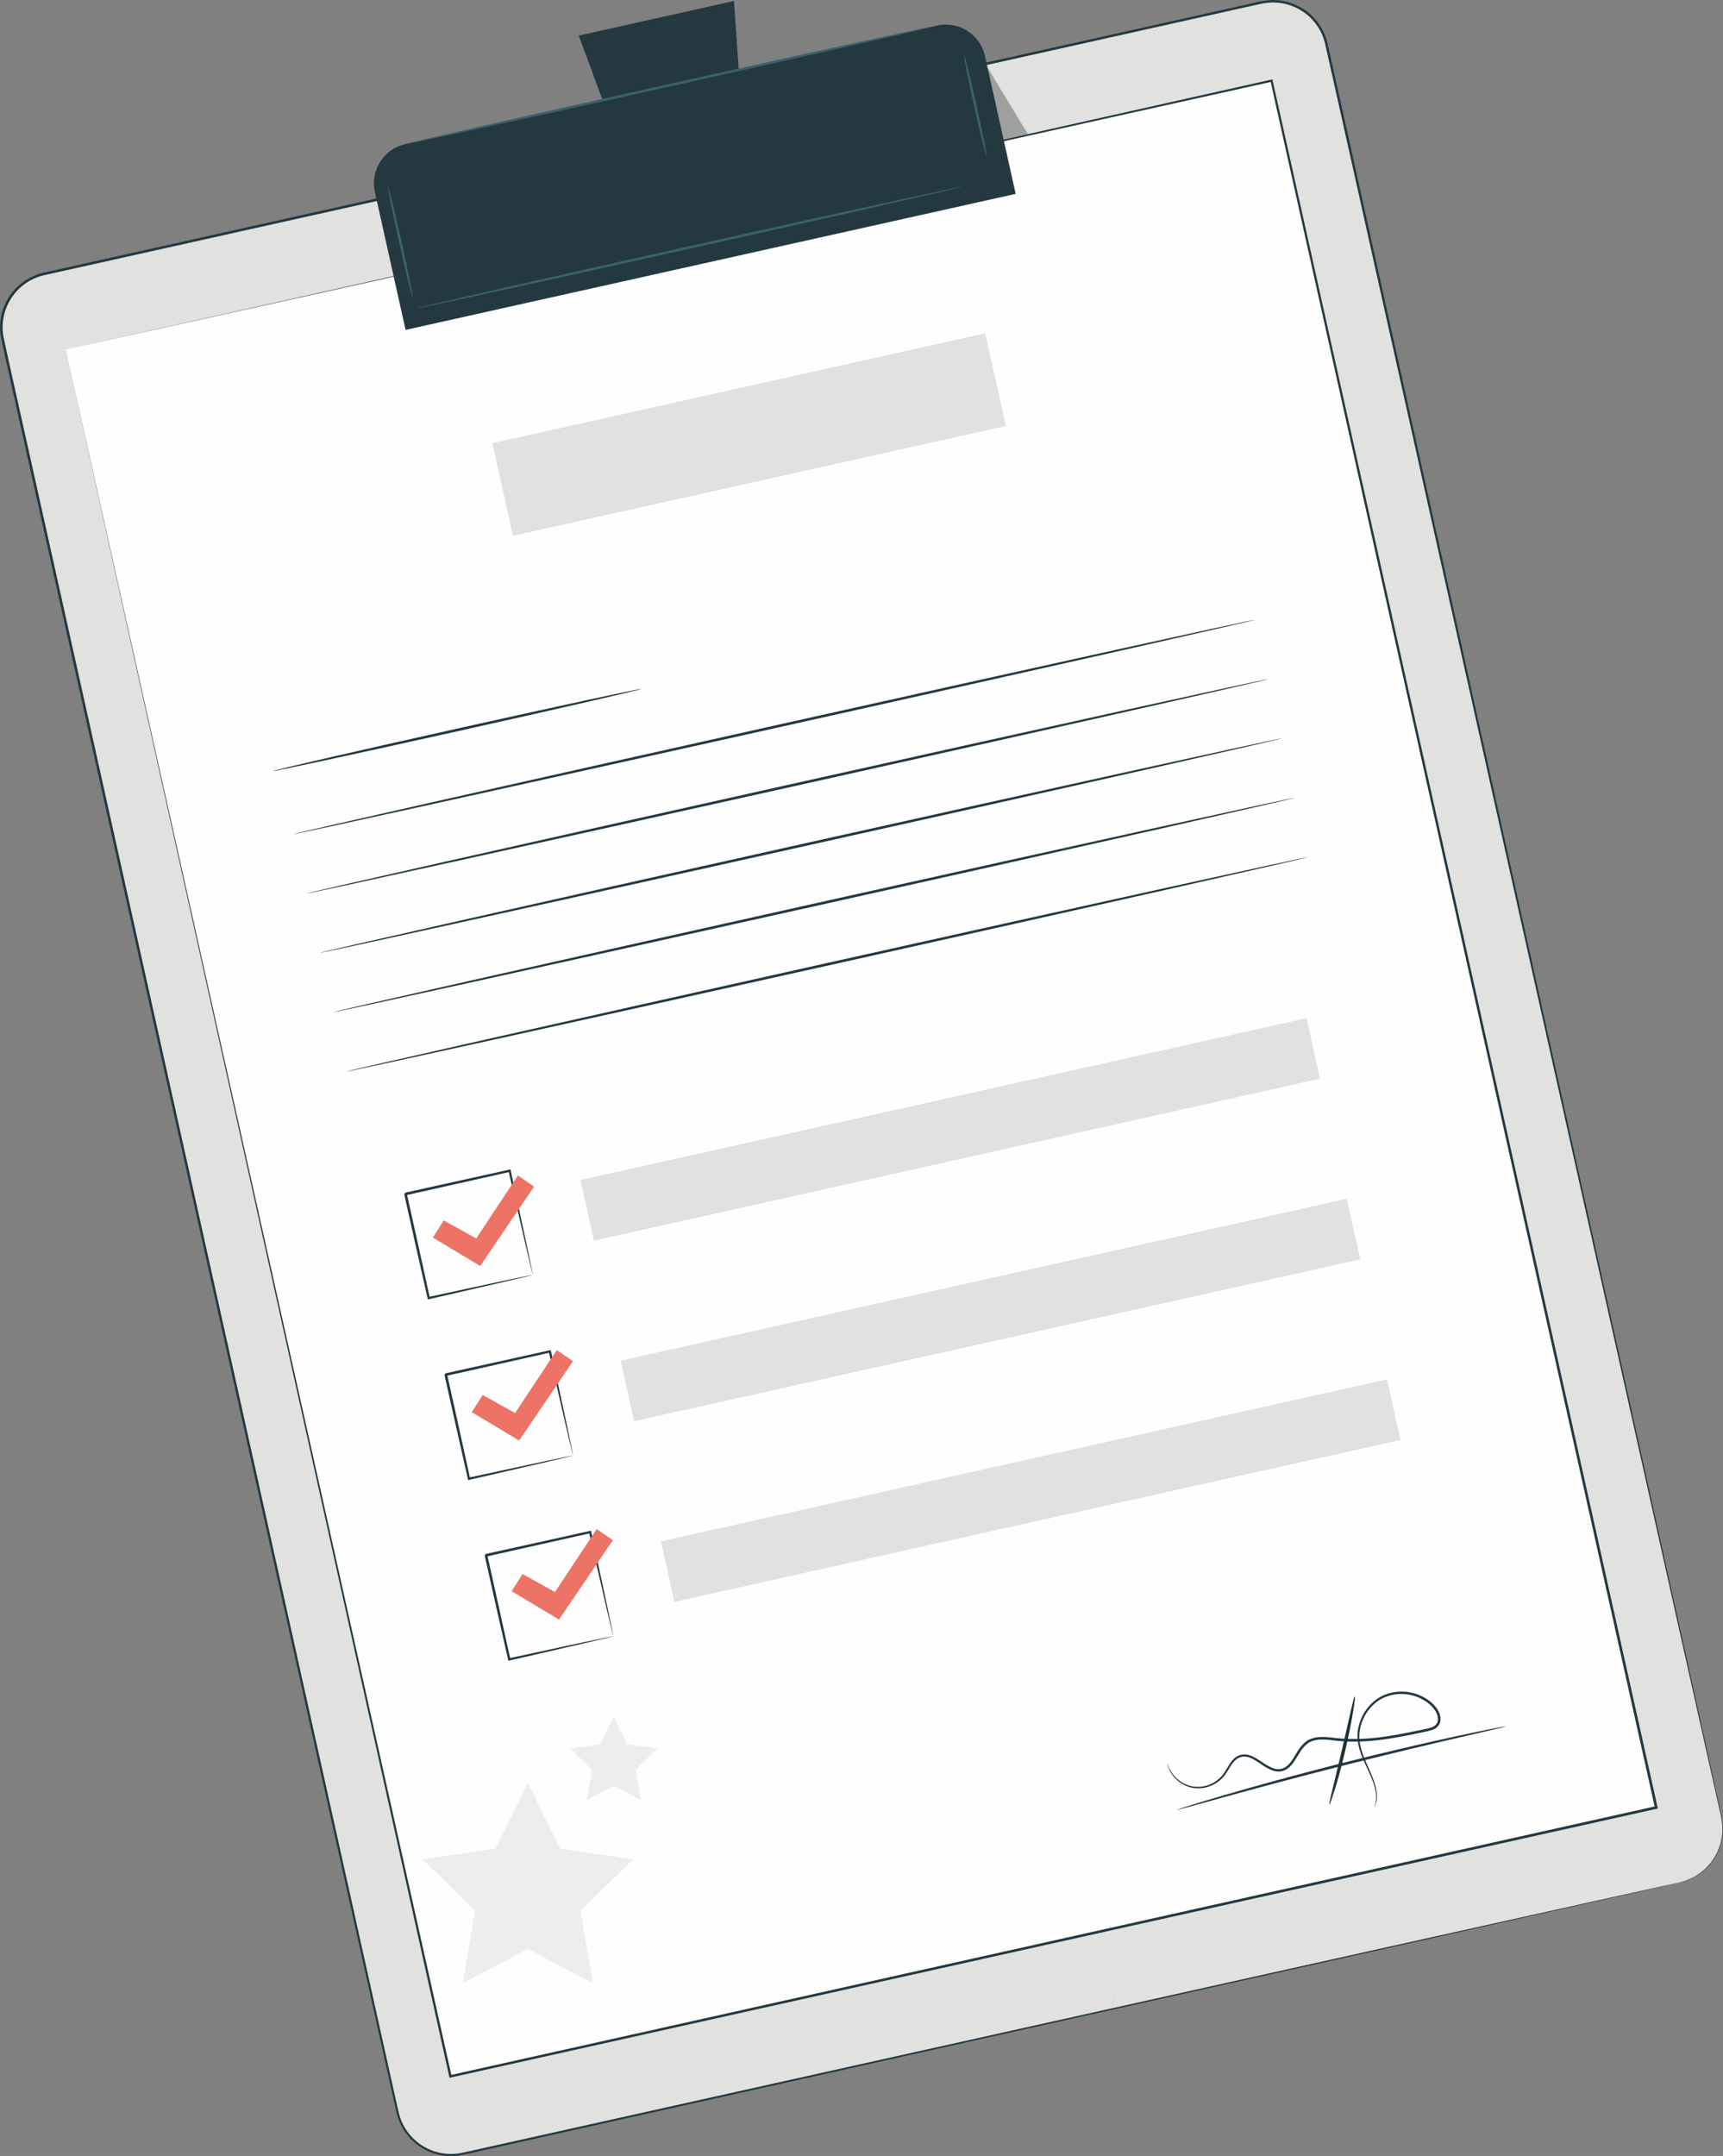
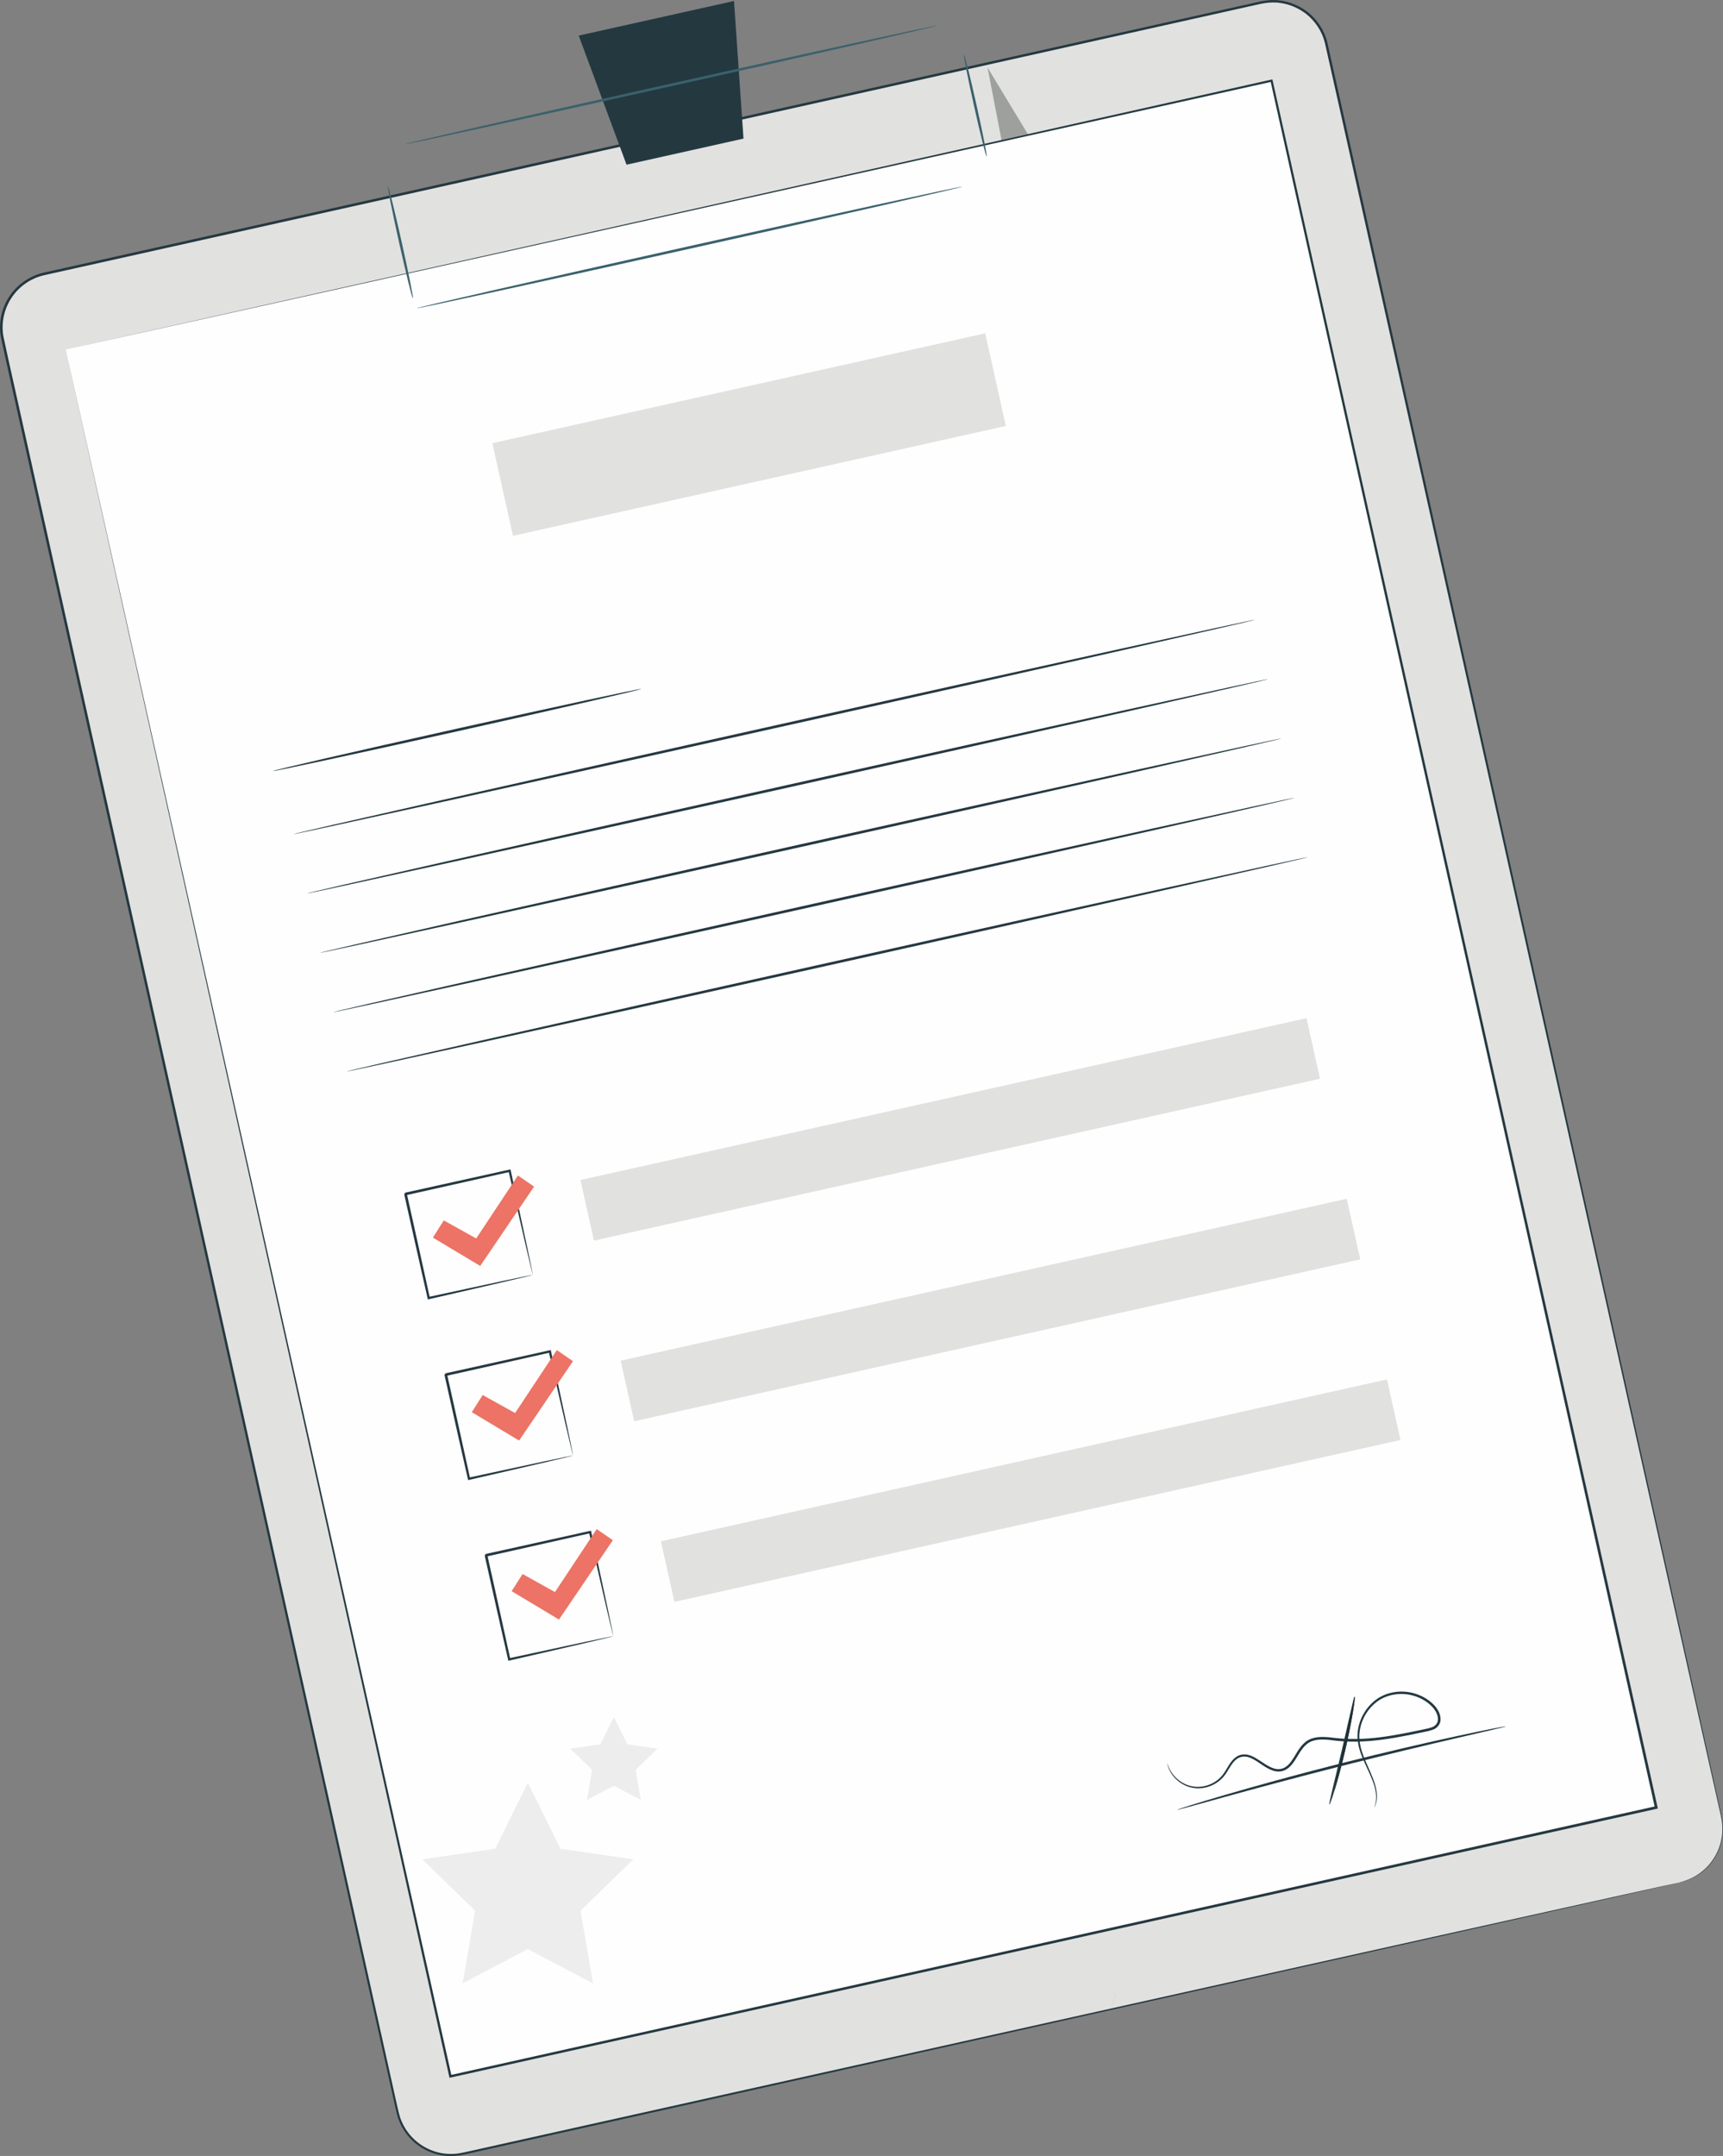
<svg xmlns="http://www.w3.org/2000/svg" xml:space="preserve" width="111.165mm" height="139.043mm" style="shape-rendering:geometricPrecision; text-rendering:geometricPrecision; image-rendering:optimizeQuality; fill-rule:evenodd; clip-rule:evenodd" viewBox="0 0 79.688 99.672">
  <rect x="0" y="0" width="79.688" height="99.672" fill="#808080" stroke="none" />
  <defs>
    <style type="text/css">
   
    .fil7 {fill:#202B31;fill-rule:nonzero}
    .fil8 {fill:#202F36;fill-rule:nonzero}
    .fil1 {fill:#243840;fill-rule:nonzero}
    .fil4 {fill:#3A616C;fill-rule:nonzero}
    .fil2 {fill:#9EA09E;fill-rule:nonzero}
    .fil6 {fill:#B6B8B5;fill-rule:nonzero}
    .fil0 {fill:#E1E1E0;fill-rule:nonzero}
    .fil5 {fill:#EC7365;fill-rule:nonzero}
    .fil9 {fill:#ECEDEC;fill-rule:nonzero}
    .fil3 {fill:#FEFEFE;fill-rule:nonzero}
   
  </style>
  </defs>
  <g id="Layer_x0020_1">
    <g id="_719780904">
      <path id="_719783064" class="fil0" d="M77.693 87.022l-56.283 12.543c-1.366,0.304 -2.721,-0.556 -3.025,-1.923l-18.266 -81.96c-0.304,-1.366 0.556,-2.72 1.922,-3.025l56.283 -12.543c1.366,-0.304 2.72,0.556 3.025,1.922l18.266 81.96c0.304,1.366 -0.556,2.72 -1.922,3.025z" />
      <path id="_719782968" class="fil1" d="M77.693 87.022c0,0 0.063,-0.019 0.187,-0.055 0.124,-0.037 0.304,-0.107 0.527,-0.23 0.218,-0.13 0.475,-0.324 0.711,-0.619 0.231,-0.295 0.441,-0.697 0.515,-1.188 0.042,-0.245 0.037,-0.511 -0.006,-0.784 -0.046,-0.273 -0.121,-0.558 -0.185,-0.858 -0.135,-0.6 -0.282,-1.256 -0.442,-1.967 -0.318,-1.422 -0.686,-3.062 -1.099,-4.909 -1.652,-7.389 -4.041,-18.079 -6.993,-31.288 -1.474,-6.605 -3.089,-13.84 -4.823,-21.607 -0.867,-3.884 -1.763,-7.9 -2.686,-12.037 -0.461,-2.069 -0.93,-4.167 -1.405,-6.295 -0.238,-1.063 -0.478,-2.133 -0.72,-3.21 -0.128,-0.526 -0.446,-0.999 -0.871,-1.337 -0.431,-0.33 -0.969,-0.527 -1.518,-0.525 -0.275,-0.001 -0.542,0.053 -0.817,0.118 -0.274,0.061 -0.548,0.122 -0.823,0.183 -0.549,0.122 -1.1,0.245 -1.652,0.369 -1.105,0.247 -2.217,0.494 -3.335,0.744 -2.236,0.499 -4.498,1.003 -6.784,1.513 -4.572,1.019 -9.239,2.06 -13.991,3.12 -9.504,2.119 -19.344,4.312 -29.422,6.558 -0.617,0.135 -1.173,0.514 -1.521,1.039 -0.352,0.521 -0.493,1.178 -0.383,1.795 0.266,1.249 0.554,2.5 0.828,3.744 0.555,2.489 1.106,4.962 1.653,7.417 1.094,4.909 2.171,9.747 3.23,14.5 2.117,9.506 4.16,18.676 6.105,27.412 1.945,8.736 3.793,17.036 5.522,24.805 0.216,0.971 0.43,1.934 0.643,2.888 0.108,0.476 0.207,0.955 0.322,1.421 0.119,0.461 0.379,0.878 0.727,1.195 0.349,0.318 0.786,0.529 1.246,0.611 0.23,0.038 0.464,0.044 0.695,0.021 0.228,-0.03 0.459,-0.086 0.689,-0.137 0.919,-0.204 1.83,-0.407 2.732,-0.608 3.606,-0.802 7.067,-1.572 10.37,-2.307 13.213,-2.936 23.905,-5.312 31.294,-6.954 3.695,-0.818 6.564,-1.454 8.51,-1.885 0.972,-0.214 1.714,-0.377 2.214,-0.487 0.499,-0.109 0.755,-0.162 0.755,-0.162 0,0 -0.254,0.061 -0.753,0.174 -0.499,0.113 -1.24,0.28 -2.211,0.499 -1.945,0.436 -4.812,1.079 -8.505,1.907 -7.388,1.651 -18.077,4.04 -31.286,6.992 -3.303,0.737 -6.763,1.51 -10.368,2.315 -0.901,0.201 -1.812,0.404 -2.731,0.61 -0.23,0.051 -0.458,0.107 -0.699,0.139 -0.24,0.023 -0.483,0.018 -0.722,-0.022 -0.477,-0.085 -0.932,-0.304 -1.294,-0.633 -0.362,-0.328 -0.632,-0.763 -0.756,-1.241 -0.117,-0.474 -0.215,-0.948 -0.324,-1.426 -0.213,-0.954 -0.428,-1.917 -0.644,-2.888 -1.733,-7.768 -3.585,-16.068 -5.533,-24.802 -1.948,-8.735 -3.992,-17.904 -6.112,-27.41 -1.059,-4.753 -2.138,-9.59 -3.232,-14.5 -0.547,-2.455 -1.098,-4.927 -1.653,-7.416 -0.275,-1.247 -0.561,-2.489 -0.829,-3.75 -0.115,-0.647 0.032,-1.337 0.402,-1.883 0.365,-0.55 0.949,-0.948 1.595,-1.09 10.079,-2.246 19.919,-4.438 29.423,-6.556 4.752,-1.059 9.42,-2.099 13.992,-3.117 2.286,-0.509 4.548,-1.013 6.784,-1.511 1.118,-0.249 2.23,-0.497 3.335,-0.743 0.552,-0.123 1.104,-0.246 1.653,-0.368 0.275,-0.061 0.549,-0.122 0.823,-0.183 0.27,-0.063 0.556,-0.122 0.842,-0.12 0.573,-0.002 1.136,0.204 1.586,0.549 0.444,0.353 0.776,0.848 0.91,1.398 0.242,1.078 0.481,2.149 0.72,3.214 0.474,2.128 0.941,4.227 1.401,6.296 0.921,4.138 1.815,8.155 2.68,12.039 1.728,7.768 3.339,15.004 4.808,21.611 2.936,13.213 5.313,23.905 6.955,31.296 0.409,1.848 0.773,3.489 1.089,4.911 0.158,0.711 0.303,1.368 0.436,1.968 0.063,0.301 0.137,0.584 0.183,0.861 0.043,0.276 0.047,0.545 0.003,0.792 -0.077,0.496 -0.29,0.9 -0.524,1.196 -0.239,0.296 -0.499,0.49 -0.72,0.618 -0.225,0.122 -0.407,0.191 -0.532,0.225 -0.125,0.033 -0.188,0.049 -0.188,0.049z" />
      <path id="_719782920" class="fil2" d="M46.319 6.474l-0.646 -3.353 1.865 3.08c-0.41,0.092 -0.815,0.182 -1.219,0.273z" />
      <polygon id="_719782848" class="fil3" points="3.041,16.158 20.833,95.991 76.601,83.563 73.42,69.287 58.809,3.73 " />
      <path id="_719782752" class="fil1" d="M3.041 16.158c0.397,-0.089 21.863,-4.892 55.758,-12.477l0.048 -0.011 0.011 0.048c4.948,22.186 11.122,49.872 17.802,79.824l0.001 0.007 0.013 0.06 -0.06 0.014c-19.938,4.441 -38.869,8.658 -55.77,12.423l-0.055 0.012 -0.012 -0.055c-10.472,-47.143 -17.629,-79.359 -17.737,-79.845 0.109,0.486 7.309,32.692 17.846,79.821l-0.067 -0.043c16.899,-3.768 35.83,-7.989 55.767,-12.434l-0.047 0.073 -0.001 -0.006c-6.671,-29.954 -12.837,-57.642 -17.779,-79.829l0.059 0.038c-33.908,7.526 -55.382,12.292 -55.779,12.38z" />
-       <path id="_719782680" class="fil1" d="M46.975 8.963l-28.217 6.288 -1.42 -6.372c-0.223,-1.001 0.407,-1.993 1.408,-2.216l24.593 -5.481c1.001,-0.223 1.993,0.408 2.216,1.408l1.42 6.372z" />
      <polygon id="_719782440" class="fil1" points="33.947,0.045 26.766,1.646 28.977,7.614 34.386,6.408 " />
      <path id="_719782656" class="fil4" d="M43.338 1.183c0.007,0.033 -5.492,1.286 -12.282,2.799 -6.792,1.514 -12.302,2.714 -12.31,2.681 -0.007,-0.033 5.491,-1.286 12.283,-2.799 6.79,-1.513 12.302,-2.714 12.309,-2.681z" />
      <path id="_719783040" class="fil4" d="M19.095 13.79c-0.033,0.007 -0.317,-1.144 -0.636,-2.572 -0.318,-1.428 -0.55,-2.592 -0.517,-2.599 0.033,-0.007 0.317,1.144 0.636,2.573 0.318,1.428 0.55,2.592 0.517,2.599z" />
      <path id="_719782632" class="fil4" d="M45.631 7.234c-0.033,0.007 -0.293,-1.038 -0.582,-2.334 -0.289,-1.297 -0.497,-2.354 -0.464,-2.361 0.033,-0.007 0.294,1.038 0.582,2.334 0.289,1.296 0.497,2.353 0.464,2.361z" />
      <path id="_719782728" class="fil4" d="M44.513 8.626c0.007,0.033 -5.638,1.319 -12.608,2.872 -6.972,1.554 -12.628,2.787 -12.635,2.754 -0.007,-0.033 5.637,-1.318 12.609,-2.872 6.97,-1.553 12.627,-2.786 12.634,-2.753z" />
      <path id="_719782464" class="fil1" d="M29.658 31.85c0.007,0.033 -3.8,0.91 -8.503,1.958 -4.705,1.048 -8.523,1.871 -8.531,1.838 -0.007,-0.033 3.799,-0.91 8.504,-1.958 4.703,-1.048 8.523,-1.871 8.53,-1.838z" />
      <path id="_719782608" class="fil1" d="M58.043 28.653c0.007,0.033 -9.942,2.278 -22.219,5.015 -12.282,2.737 -22.241,4.929 -22.248,4.895 -0.007,-0.033 9.94,-2.278 22.221,-5.015 12.277,-2.736 22.238,-4.928 22.246,-4.895z" />
      <path id="_719783016" class="fil1" d="M58.655 31.397c0.007,0.033 -9.942,2.279 -22.219,5.015 -12.282,2.737 -22.241,4.928 -22.248,4.895 -0.007,-0.033 9.94,-2.278 22.221,-5.015 12.277,-2.736 22.238,-4.928 22.246,-4.895z" />
      <path id="_719782584" class="fil1" d="M59.266 34.14c0.007,0.033 -9.942,2.279 -22.219,5.015 -12.282,2.737 -22.241,4.928 -22.248,4.895 -0.007,-0.033 9.939,-2.278 22.221,-5.015 12.277,-2.736 22.238,-4.928 22.246,-4.895z" />
      <path id="_719782992" class="fil1" d="M59.878 36.884c0.008,0.033 -9.942,2.279 -22.219,5.015 -12.281,2.737 -22.241,4.928 -22.248,4.895 -0.007,-0.033 9.94,-2.278 22.221,-5.015 12.278,-2.736 22.238,-4.928 22.246,-4.895z" />
      <path id="_719782824" class="fil1" d="M60.489 39.628c0.007,0.033 -9.942,2.278 -22.219,5.015 -12.281,2.737 -22.241,4.928 -22.248,4.895 -0.007,-0.033 9.94,-2.278 22.221,-5.015 12.277,-2.736 22.238,-4.928 22.246,-4.895z" />
      <path id="_719782704" class="fil1" d="M24.645 58.94c-0.002,-0.002 -0.011,-0.033 -0.027,-0.093 -0.017,-0.068 -0.038,-0.155 -0.065,-0.262 -0.056,-0.238 -0.135,-0.567 -0.233,-0.981 -0.196,-0.849 -0.471,-2.041 -0.801,-3.468l0.063 0.041c-1.401,0.315 -3.051,0.685 -4.812,1.081 -0.011,0.016 0.088,-0.138 0.046,-0.072l0 0.001 0.001 0.003 0.001 0.005 0.002 0.01 0.005 0.021 0.009 0.041 0.018 0.082 0.036 0.164c0.024,0.11 0.049,0.218 0.073,0.326 0.048,0.217 0.096,0.431 0.143,0.644 0.094,0.425 0.186,0.84 0.276,1.245 0.178,0.808 0.346,1.571 0.5,2.272l-0.063 -0.04c1.432,-0.308 2.628,-0.565 3.479,-0.748 0.416,-0.087 0.748,-0.156 0.987,-0.206 0.108,-0.021 0.195,-0.039 0.264,-0.052 0.061,-0.011 0.093,-0.016 0.095,-0.015 0.002,0.002 -0.025,0.01 -0.081,0.024 -0.066,0.016 -0.149,0.037 -0.251,0.062 -0.235,0.056 -0.56,0.133 -0.969,0.23 -0.857,0.198 -2.06,0.476 -3.501,0.808l-0.052 0.012 -0.012 -0.052c-0.158,-0.7 -0.33,-1.463 -0.512,-2.27 -0.091,-0.404 -0.184,-0.82 -0.279,-1.244 -0.047,-0.212 -0.095,-0.427 -0.144,-0.644 -0.024,-0.108 -0.048,-0.217 -0.073,-0.326l-0.037 -0.164 -0.018 -0.082 -0.009 -0.041 -0.005 -0.021 -0.002 -0.01 -0.001 -0.005 -0.001 -0.003 -0 -0.001c-0.042,0.065 0.056,-0.09 0.047,-0.074 1.762,-0.389 3.413,-0.755 4.816,-1.065l0.052 -0.011 0.011 0.052c0.311,1.445 0.57,2.653 0.755,3.512 0.086,0.411 0.154,0.739 0.203,0.975 0.021,0.104 0.037,0.188 0.05,0.254 0.011,0.057 0.015,0.086 0.013,0.084z" />
      <polygon id="_719782872" class="fil0" points="61.05,49.871 27.47,57.355 26.845,54.553 60.425,47.07 " />
      <path id="_719782560" class="fil1" d="M26.506 67.291c-0.002,-0.001 -0.011,-0.033 -0.027,-0.093 -0.017,-0.068 -0.038,-0.154 -0.065,-0.261 -0.056,-0.238 -0.135,-0.567 -0.233,-0.981 -0.196,-0.849 -0.471,-2.041 -0.801,-3.468l0.064 0.041c-1.401,0.315 -3.052,0.685 -4.812,1.081 -0.011,0.016 0.088,-0.138 0.046,-0.072l0 0.001 0.001 0.003 0.001 0.005 0.002 0.011 0.005 0.021 0.009 0.041 0.018 0.082 0.037 0.164c0.024,0.109 0.049,0.218 0.073,0.326 0.048,0.217 0.096,0.431 0.143,0.644 0.094,0.425 0.186,0.84 0.276,1.245 0.178,0.808 0.346,1.571 0.5,2.272l-0.063 -0.041c1.431,-0.308 2.628,-0.565 3.479,-0.748 0.416,-0.087 0.748,-0.156 0.987,-0.206 0.108,-0.021 0.195,-0.039 0.264,-0.053 0.061,-0.011 0.093,-0.016 0.095,-0.015 0.002,0.002 -0.025,0.01 -0.081,0.024 -0.066,0.016 -0.149,0.037 -0.251,0.063 -0.235,0.056 -0.56,0.133 -0.969,0.23 -0.857,0.198 -2.061,0.475 -3.501,0.808l-0.052 0.012 -0.012 -0.052c-0.158,-0.7 -0.33,-1.462 -0.512,-2.269 -0.091,-0.404 -0.184,-0.82 -0.279,-1.244 -0.048,-0.212 -0.095,-0.427 -0.144,-0.644 -0.024,-0.108 -0.048,-0.217 -0.073,-0.326l-0.037 -0.164 -0.018 -0.082 -0.009 -0.041 -0.005 -0.021 -0.002 -0.01 -0.001 -0.005 -0.001 -0.003 -0 -0.001c-0.042,0.065 0.056,-0.09 0.047,-0.074 1.762,-0.39 3.413,-0.755 4.816,-1.065l0.052 -0.011 0.011 0.052c0.311,1.445 0.57,2.653 0.755,3.513 0.086,0.411 0.154,0.739 0.203,0.975 0.021,0.104 0.037,0.188 0.05,0.254 0.011,0.057 0.015,0.086 0.013,0.084z" />
      <polygon id="_719782800" class="fil0" points="62.911,58.222 29.33,65.705 28.706,62.904 62.286,55.42 " />
      <path id="_719782536" class="fil1" d="M28.367 75.642c-0.003,-0.002 -0.012,-0.033 -0.027,-0.093 -0.017,-0.068 -0.038,-0.154 -0.065,-0.261 -0.056,-0.238 -0.135,-0.567 -0.233,-0.981 -0.196,-0.849 -0.471,-2.041 -0.801,-3.468l0.063 0.041c-1.401,0.315 -3.051,0.685 -4.812,1.081 -0.011,0.016 0.088,-0.138 0.046,-0.072l0 0.002 0.001 0.003 0.001 0.005 0.002 0.011 0.005 0.021 0.009 0.041 0.018 0.082 0.037 0.164c0.024,0.109 0.049,0.218 0.073,0.326 0.048,0.217 0.096,0.431 0.143,0.644 0.094,0.425 0.186,0.84 0.276,1.245 0.178,0.808 0.346,1.571 0.5,2.272l-0.063 -0.041c1.431,-0.308 2.628,-0.565 3.479,-0.748 0.416,-0.087 0.747,-0.156 0.987,-0.206 0.108,-0.021 0.195,-0.039 0.264,-0.052 0.061,-0.012 0.093,-0.017 0.096,-0.015 0.002,0.001 -0.026,0.01 -0.082,0.024 -0.065,0.016 -0.149,0.037 -0.251,0.063 -0.235,0.056 -0.56,0.133 -0.969,0.23 -0.857,0.198 -2.061,0.475 -3.501,0.808l-0.052 0.012 -0.012 -0.053c-0.158,-0.7 -0.33,-1.462 -0.512,-2.269 -0.091,-0.404 -0.184,-0.82 -0.279,-1.244 -0.047,-0.212 -0.095,-0.427 -0.144,-0.644 -0.024,-0.108 -0.049,-0.217 -0.073,-0.326l-0.037 -0.164 -0.018 -0.082 -0.009 -0.041 -0.005 -0.021 -0.002 -0.011 -0.001 -0.005 -0.001 -0.003 -0 -0.001c-0.042,0.065 0.056,-0.09 0.047,-0.074 1.762,-0.39 3.413,-0.755 4.816,-1.065l0.052 -0.011 0.011 0.052c0.311,1.445 0.57,2.653 0.755,3.513 0.086,0.411 0.154,0.739 0.203,0.975 0.021,0.104 0.037,0.188 0.05,0.254 0.011,0.057 0.015,0.086 0.013,0.084z" />
      <polygon id="_719782512" class="fil0" points="64.772,66.572 31.191,74.056 30.567,71.255 64.147,63.771 " />
      <polygon id="_719782776" class="fil5" points="20.021,57.215 20.525,56.421 22.024,57.255 23.954,54.344 24.701,54.858 22.21,58.526 " />
      <polygon id="_719782896" class="fil5" points="21.82,65.286 22.324,64.493 23.823,65.326 25.753,62.415 26.5,62.929 24.009,66.598 " />
      <polygon id="_719783088" class="fil5" points="23.664,73.561 24.168,72.768 25.667,73.602 27.597,70.691 28.344,71.205 25.853,74.874 " />
      <path id="_719782320" class="fil1" d="M63.569 83.57c-0.007,-0.002 0.025,-0.08 0.056,-0.234 0.034,-0.153 0.036,-0.389 -0.035,-0.678 -0.073,-0.289 -0.225,-0.623 -0.406,-1.01 -0.173,-0.385 -0.398,-0.842 -0.402,-1.399 0.008,-0.547 0.249,-1.154 0.744,-1.58 0.489,-0.434 1.255,-0.587 1.95,-0.363 0.346,0.113 0.68,0.309 0.928,0.61 0.118,0.153 0.214,0.338 0.22,0.549 0.018,0.216 -0.147,0.43 -0.344,0.496 -0.195,0.075 -0.386,0.097 -0.578,0.143 -0.193,0.04 -0.387,0.08 -0.583,0.12 -0.392,0.078 -0.793,0.149 -1.201,0.203 -0.815,0.109 -1.634,0.124 -2.401,0.014 -0.375,-0.04 -0.771,-0.046 -1.054,0.172 -0.282,0.215 -0.425,0.564 -0.635,0.858 -0.104,0.148 -0.236,0.289 -0.409,0.366 -0.171,0.079 -0.37,0.077 -0.538,0.022 -0.339,-0.114 -0.588,-0.341 -0.857,-0.494 -0.133,-0.078 -0.271,-0.142 -0.413,-0.156 -0.14,-0.014 -0.282,0.021 -0.393,0.099 -0.227,0.161 -0.347,0.428 -0.497,0.651 -0.297,0.475 -0.808,0.699 -1.239,0.715 -0.442,0.022 -0.802,-0.166 -1.028,-0.364 -0.231,-0.202 -0.346,-0.417 -0.406,-0.563 -0.059,-0.149 -0.067,-0.233 -0.067,-0.233 0.006,-0.002 0.024,0.08 0.089,0.223 0.066,0.141 0.186,0.346 0.415,0.537 0.225,0.187 0.572,0.359 0.993,0.332 0.412,-0.022 0.893,-0.241 1.17,-0.694 0.146,-0.218 0.26,-0.494 0.516,-0.682 0.128,-0.092 0.295,-0.135 0.457,-0.119 0.164,0.016 0.315,0.086 0.454,0.166 0.279,0.158 0.531,0.379 0.838,0.479 0.151,0.048 0.316,0.047 0.461,-0.02 0.146,-0.065 0.264,-0.188 0.362,-0.33 0.202,-0.279 0.341,-0.639 0.657,-0.886 0.157,-0.122 0.355,-0.184 0.55,-0.207 0.196,-0.022 0.393,-0.01 0.586,0.009 0.766,0.108 1.563,0.092 2.373,-0.016 0.405,-0.053 0.802,-0.124 1.194,-0.201 0.195,-0.04 0.389,-0.079 0.581,-0.119 0.19,-0.045 0.391,-0.071 0.557,-0.136 0.168,-0.062 0.281,-0.21 0.271,-0.383 -0.004,-0.171 -0.086,-0.341 -0.194,-0.479 -0.226,-0.276 -0.544,-0.467 -0.87,-0.574 -0.66,-0.215 -1.385,-0.074 -1.85,0.333 -0.473,0.401 -0.71,0.981 -0.723,1.504 -0.003,0.529 0.21,0.982 0.377,1.37 0.175,0.389 0.322,0.731 0.39,1.027 0.066,0.297 0.056,0.54 0.013,0.694 -0.04,0.154 -0.08,0.229 -0.08,0.229z" />
      <path id="_719782272" class="fil1" d="M69.638 79.813c0.001,0.004 -0.052,0.02 -0.153,0.046 -0.114,0.028 -0.262,0.063 -0.444,0.107 -0.401,0.093 -0.957,0.222 -1.637,0.38 -1.382,0.32 -3.289,0.773 -5.387,1.304 -2.098,0.533 -3.99,1.044 -5.358,1.421 -0.673,0.186 -1.223,0.337 -1.62,0.447 -0.182,0.048 -0.328,0.087 -0.441,0.117 -0.101,0.026 -0.155,0.037 -0.156,0.033 -0.001,-0.004 0.05,-0.023 0.149,-0.057 0.111,-0.036 0.256,-0.082 0.435,-0.14 0.378,-0.119 0.928,-0.285 1.609,-0.484 1.362,-0.399 3.252,-0.924 5.352,-1.457 2.099,-0.532 4.011,-0.971 5.398,-1.27 0.694,-0.15 1.256,-0.266 1.646,-0.342 0.185,-0.035 0.334,-0.063 0.449,-0.085 0.103,-0.018 0.157,-0.026 0.158,-0.021z" />
      <polygon id="_719782368" class="fil0" points="46.52,19.692 23.725,24.772 22.771,20.489 45.566,15.409 " />
      <path id="_719782176" class="fil6" d="M50.847 94.34l0.501 -1.413c0.001,-0 0.003,-0.001 0.004,-0.001l-0.505 1.414z" />
      <path id="_719782128" class="fil2" d="M51.374 92.854l0.244 -0.687c0.001,0.001 0.003,0.001 0.005,0.001l-0.245 0.685c-0.001,0 -0.003,0.001 -0.004,0.001z" />
      <path id="_719782032" class="fil7" d="M51.348 92.927l0.026 -0.073c0.001,-0 0.003,-0.001 0.004,-0.001l-0.026 0.073c-0.001,0 -0.003,0.001 -0.004,0.001z" />
      <path id="_719782080" class="fil1" d="M62.653 78.435c0.02,0.004 -0.011,0.29 -0.088,0.749 -0.076,0.459 -0.2,1.09 -0.362,1.781 -0.162,0.691 -0.332,1.311 -0.467,1.756 -0.135,0.445 -0.234,0.716 -0.254,0.71 -0.021,-0.006 0.041,-0.287 0.15,-0.738 0.121,-0.504 0.264,-1.102 0.423,-1.763 0.151,-0.662 0.289,-1.262 0.404,-1.767 0.104,-0.452 0.173,-0.732 0.194,-0.728z" />
      <path id="_719781048" class="fil8" d="M61.711 82.803l0.894 -4.241c0.023,-0.082 0.039,-0.127 0.048,-0.127 0,0 0,0 0.001,0 0.02,0.004 -0.011,0.29 -0.088,0.749 -0.076,0.459 -0.2,1.09 -0.362,1.781 -0.162,0.691 -0.332,1.311 -0.467,1.756 -0.008,0.028 -0.017,0.056 -0.025,0.083z" />
      <polygon id="_719780472" class="fil9" points="24.412,82.414 25.919,85.468 29.29,85.958 26.851,88.335 27.427,91.692 24.412,90.107 21.397,91.692 21.973,88.335 19.534,85.958 22.905,85.468 " />
      <polygon id="_719780736" class="fil9" points="28.391,79.378 29.014,80.64 30.407,80.842 29.399,81.825 29.637,83.212 28.391,82.557 27.146,83.212 27.384,81.825 26.376,80.842 27.768,80.64 " />
    </g>
  </g>
</svg>